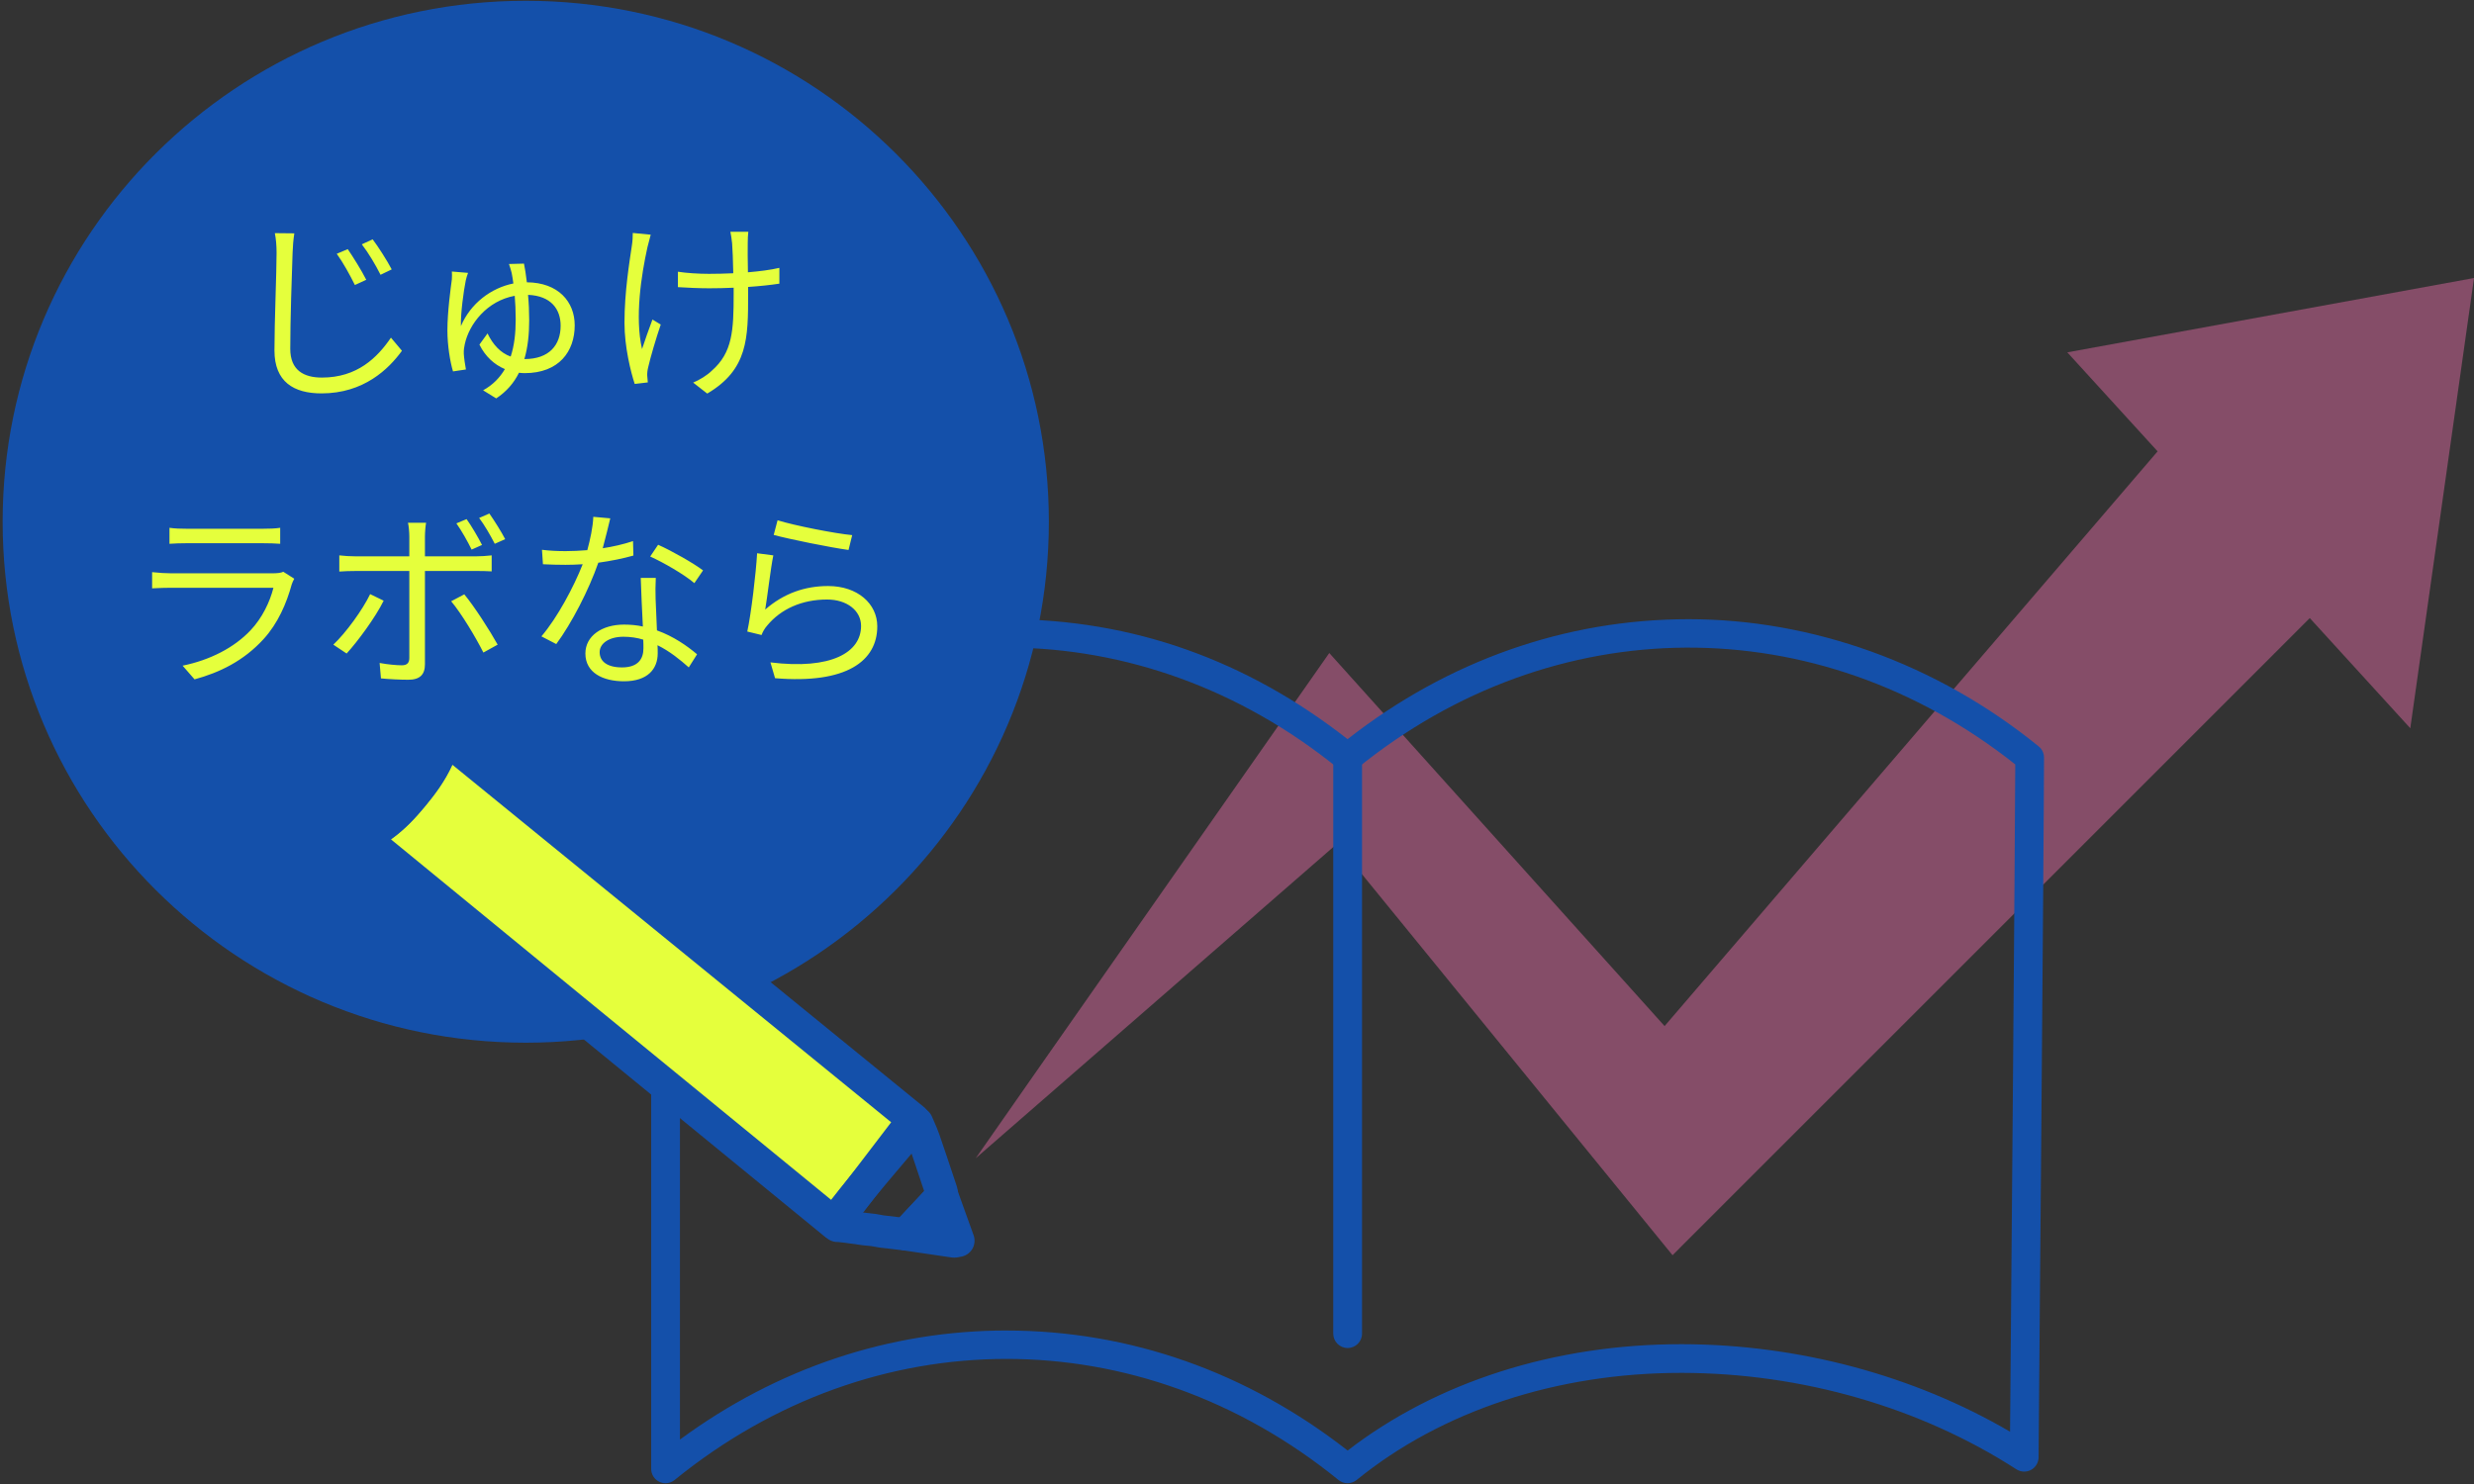
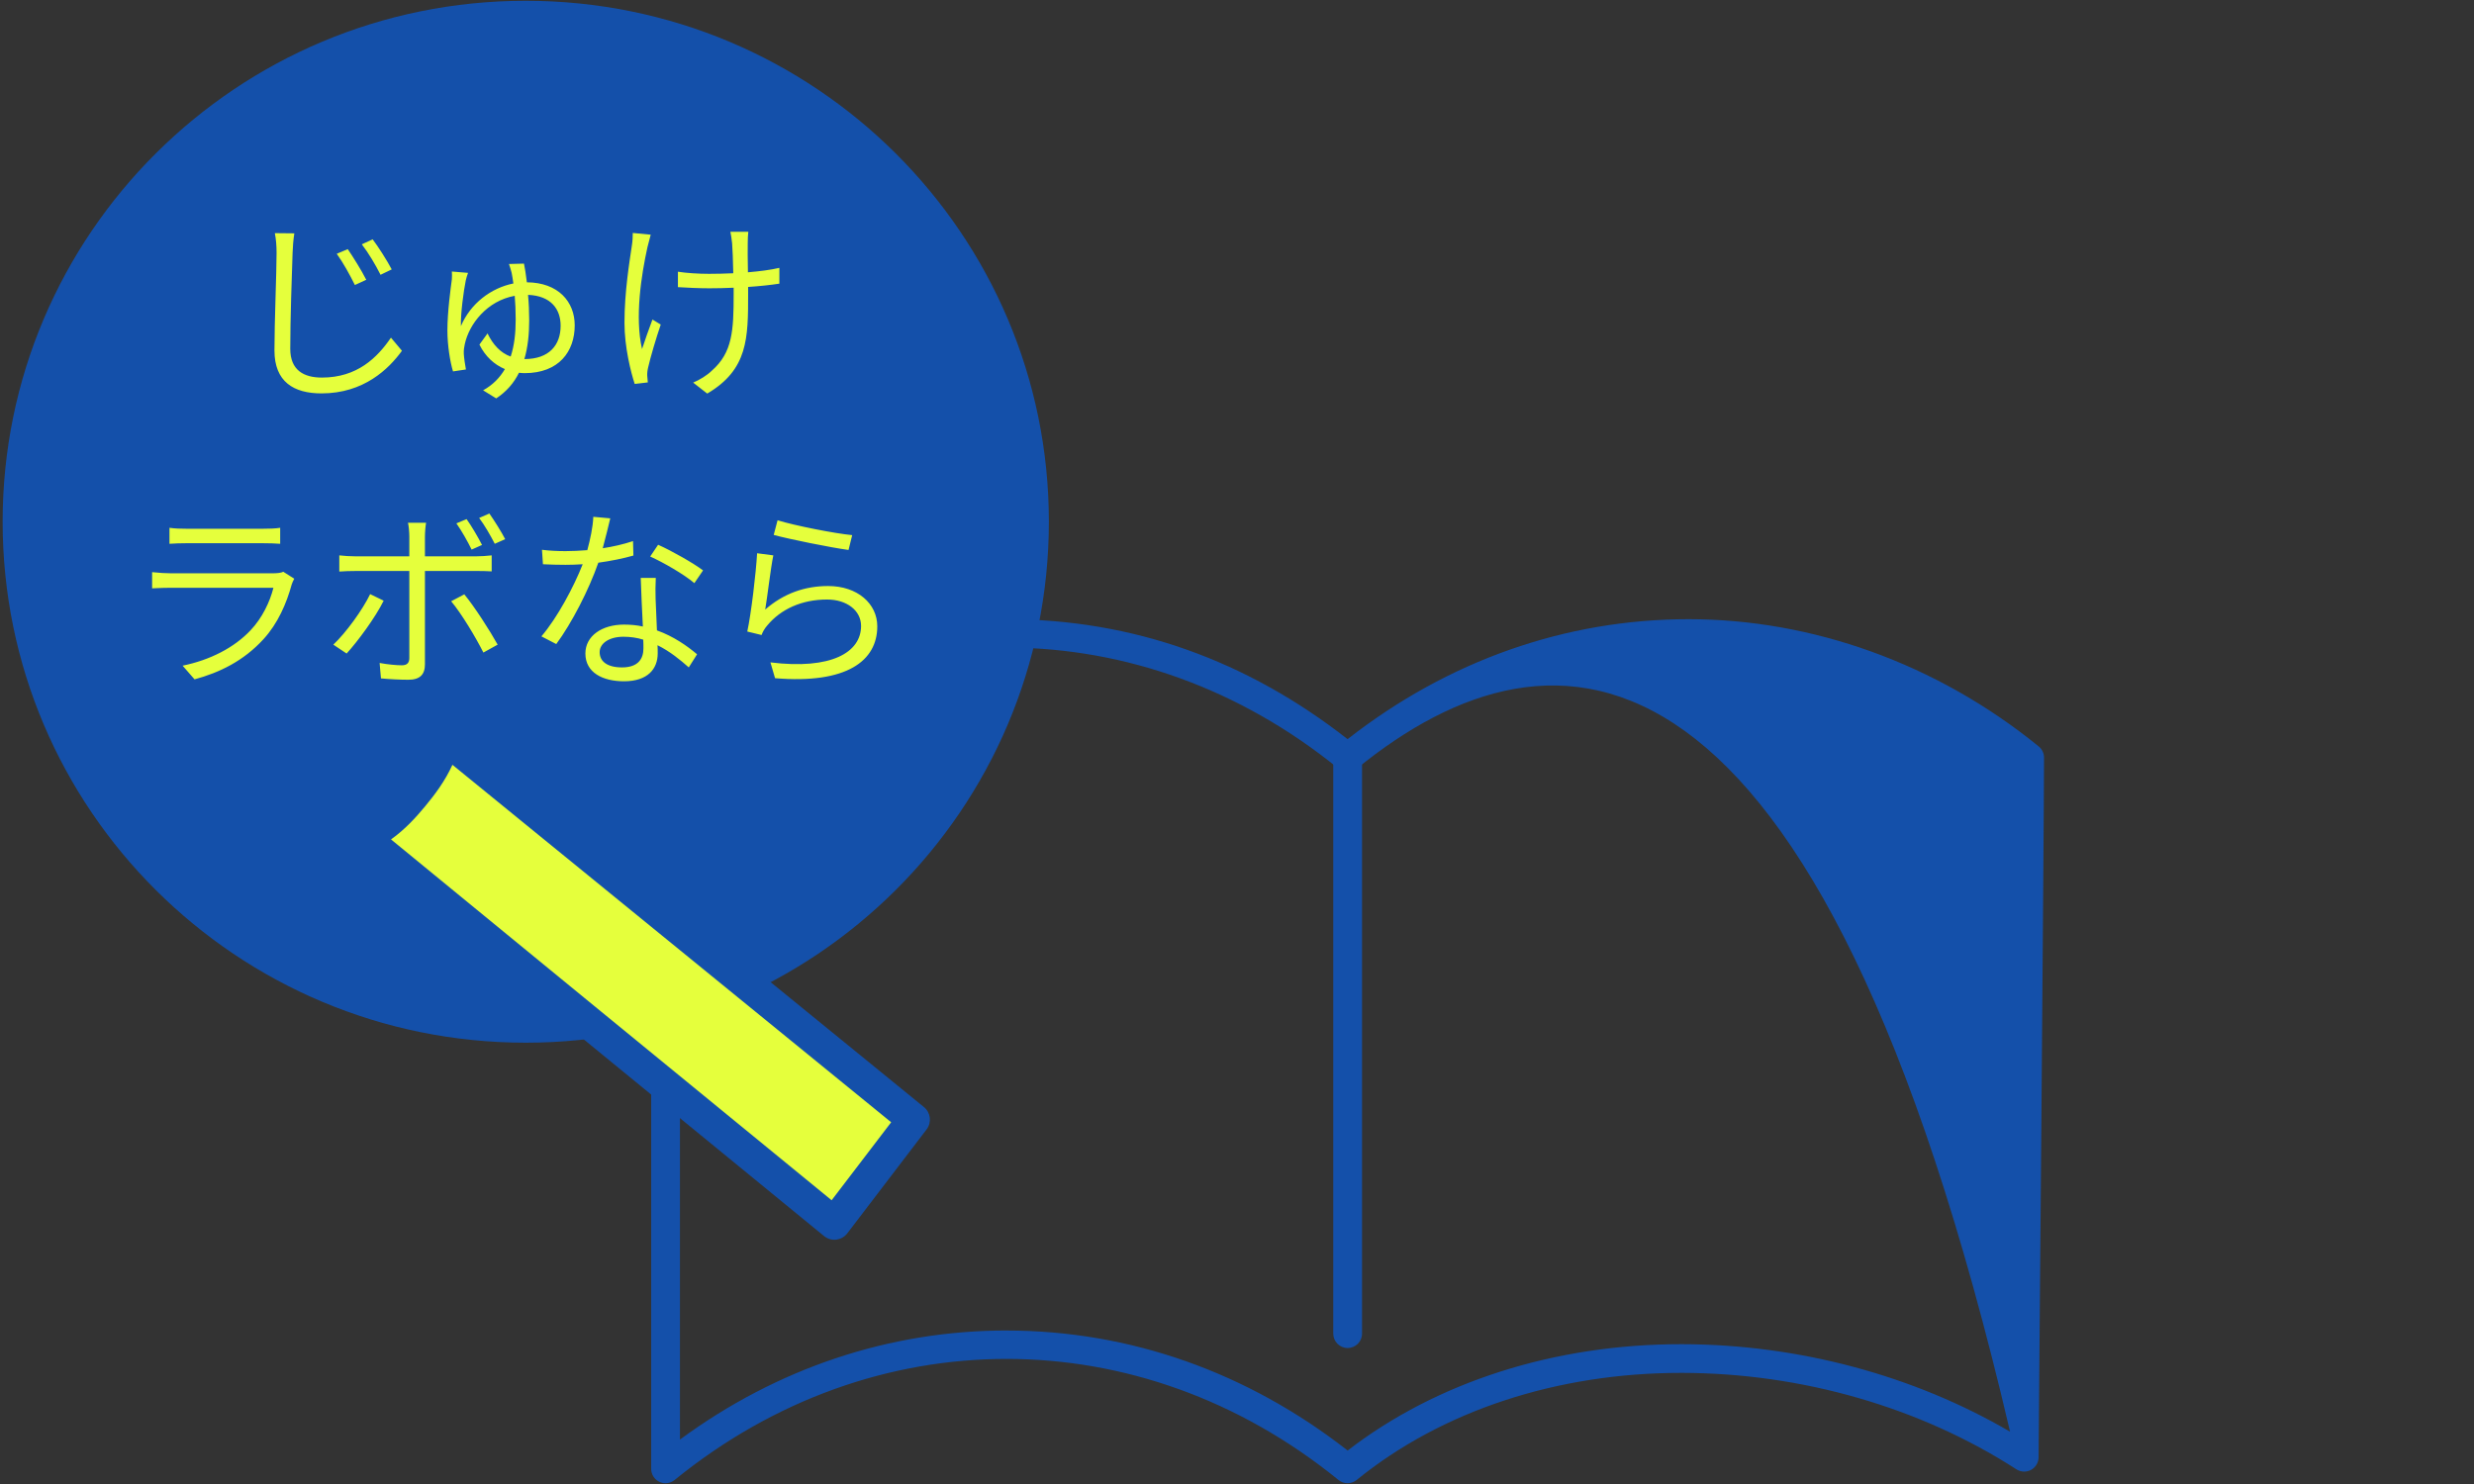
<svg xmlns="http://www.w3.org/2000/svg" width="225" height="135" viewBox="0 0 225 135" fill="none">
  <rect x="0" y="0" width="225" height="135" fill="#333333" stroke="none" />
  <path d="M47.815 94.854C74.09 94.854 95.39 73.636 95.39 47.462C95.39 21.289 74.09 0.071 47.815 0.071C21.54 0.071 0.24 21.289 0.24 47.462C0.24 73.636 21.54 94.854 47.815 94.854Z" fill="#1450AA" />
-   <path opacity="0.4" d="M225.001 25.291L219.206 66.25L210.065 56.227L156.955 109.339L152.111 114.188C150.475 112.173 130.192 87.29 121.605 76.753L88.737 105.366C90.444 102.889 120.164 60.467 120.892 59.404C122.32 60.988 141.705 82.57 151.387 93.342C158.403 85.157 195.09 42.386 196.225 41.06L188.012 32.053L225.001 25.291Z" fill="#FF74B7" />
-   <path d="M60.53 134.929C60.34 134.929 60.149 134.889 59.968 134.802C59.513 134.585 59.222 134.127 59.222 133.622C59.222 127.559 59.222 74.978 59.222 68.912C59.222 68.521 59.399 68.147 59.704 67.899C69.012 60.33 80.024 56.328 91.544 56.328C103.065 56.328 113.428 60.099 122.558 67.241C131.689 60.096 142.39 56.328 153.572 56.328C164.755 56.328 176.101 60.33 185.413 67.903C185.718 68.15 185.895 68.521 185.895 68.915C185.895 74.914 185.406 132.003 185.4 132.577C185.396 133.054 185.132 133.489 184.713 133.717C184.291 133.944 183.782 133.919 183.381 133.663C174.652 128.024 163.855 124.91 152.983 124.891H152.893C141.589 124.891 131.114 128.351 123.382 134.634C122.899 135.026 122.21 135.026 121.729 134.634C103.674 119.95 79.411 119.95 61.354 134.634C61.116 134.828 60.822 134.929 60.527 134.929H60.53ZM91.544 121.039C102.727 121.039 113.428 124.811 122.562 131.956C130.665 125.705 141.389 122.281 152.896 122.281H152.99C163.543 122.299 174.036 125.111 182.806 130.242C182.895 119.766 183.257 77.052 183.28 69.54C165.277 55.246 141.285 55.373 123.388 69.927C122.906 70.318 122.216 70.318 121.735 69.927C103.835 55.37 79.843 55.239 61.839 69.536C61.839 77.149 61.839 118.942 61.839 130.957C70.679 124.457 80.894 121.036 91.544 121.036V121.039Z" fill="#1450AA" />
+   <path d="M60.53 134.929C60.34 134.929 60.149 134.889 59.968 134.802C59.513 134.585 59.222 134.127 59.222 133.622C59.222 127.559 59.222 74.978 59.222 68.912C59.222 68.521 59.399 68.147 59.704 67.899C69.012 60.33 80.024 56.328 91.544 56.328C103.065 56.328 113.428 60.099 122.558 67.241C131.689 60.096 142.39 56.328 153.572 56.328C164.755 56.328 176.101 60.33 185.413 67.903C185.718 68.15 185.895 68.521 185.895 68.915C185.895 74.914 185.406 132.003 185.4 132.577C185.396 133.054 185.132 133.489 184.713 133.717C184.291 133.944 183.782 133.919 183.381 133.663C174.652 128.024 163.855 124.91 152.983 124.891H152.893C141.589 124.891 131.114 128.351 123.382 134.634C122.899 135.026 122.21 135.026 121.729 134.634C103.674 119.95 79.411 119.95 61.354 134.634C61.116 134.828 60.822 134.929 60.527 134.929H60.53ZM91.544 121.039C102.727 121.039 113.428 124.811 122.562 131.956C130.665 125.705 141.389 122.281 152.896 122.281H152.99C163.543 122.299 174.036 125.111 182.806 130.242C165.277 55.246 141.285 55.373 123.388 69.927C122.906 70.318 122.216 70.318 121.735 69.927C103.835 55.37 79.843 55.239 61.839 69.536C61.839 77.149 61.839 118.942 61.839 130.957C70.679 124.457 80.894 121.036 91.544 121.036V121.039Z" fill="#1450AA" />
  <path d="M122.563 122.629C121.839 122.629 121.254 122.045 121.254 121.323V68.915C121.254 68.194 121.839 67.609 122.563 67.609C123.285 67.609 123.871 68.194 123.871 68.915V121.323C123.871 122.045 123.285 122.629 122.563 122.629Z" fill="#1450AA" />
  <path d="M40.295 66.978C40.223 67.427 40.221 67.9 40.066 68.318C39.507 69.845 38.569 71.154 37.538 72.397C36.541 73.6 35.463 74.734 34.115 75.55C33.727 75.786 33.239 75.854 32.797 75.997C32.909 76.136 75.882 111.304 75.882 111.304L83.091 101.855C83.091 101.855 40.39 67.048 40.295 66.978Z" fill="#E5FF3C" />
  <path d="M76.098 112.762C76.479 112.706 76.825 112.503 77.06 112.195L84.269 102.745C84.754 102.11 84.645 101.211 84.026 100.708C55.544 77.49 41.262 65.852 41.181 65.794C40.767 65.484 40.219 65.412 39.74 65.608C39.258 65.803 38.915 66.232 38.835 66.743C38.808 66.909 38.789 67.078 38.77 67.246C38.745 67.466 38.721 67.692 38.678 67.813C38.164 69.222 37.238 70.445 36.399 71.457C35.592 72.433 34.597 73.531 33.351 74.285C33.267 74.335 33.036 74.395 32.847 74.447C32.678 74.492 32.506 74.537 32.341 74.592C31.88 74.744 31.521 75.111 31.383 75.574C31.244 76.036 31.343 76.542 31.645 76.919C31.777 77.082 31.853 77.179 74.945 112.445C75.257 112.699 75.656 112.817 76.056 112.771C76.069 112.77 76.085 112.766 76.099 112.765L76.098 112.762ZM81.047 102.094L75.633 109.187C62.928 98.79 41.809 81.497 35.562 76.361C36.851 75.445 37.851 74.333 38.678 73.334C39.534 72.299 40.475 71.061 41.146 69.574C48.353 75.444 75.238 97.357 81.046 102.091L81.047 102.094Z" fill="#1450AA" />
-   <path d="M82.636 113.754C82.984 113.704 83.31 113.527 83.544 113.256L83.682 113.094C83.754 113.01 83.823 112.925 83.899 112.843C84.706 111.978 85.513 111.117 86.319 110.252L86.754 109.786C87.07 109.45 87.208 108.987 87.132 108.536C87.128 108.509 87.124 108.483 87.12 108.453C87.099 108.314 87.078 108.101 86.999 107.863L86.854 107.432C86.393 106.048 85.918 104.612 85.43 103.205C85.289 102.797 85.125 102.419 84.963 102.051C84.897 101.902 84.83 101.75 84.767 101.597C84.611 101.225 84.311 100.931 83.934 100.788C83.558 100.644 83.137 100.658 82.773 100.83C82.473 100.972 82.254 101.075 78.549 105.505C74.819 109.97 74.675 110.397 74.572 110.705C74.44 111.096 74.48 111.526 74.678 111.888L74.863 112.222C75.139 112.722 75.672 113.008 76.22 112.985L76.795 113.049L78.414 113.274C78.435 113.278 78.452 113.278 78.473 113.283L79.228 113.357L79.892 113.475C79.92 113.482 79.951 113.484 79.982 113.49L82.244 113.755C82.374 113.769 82.506 113.767 82.632 113.748L82.636 113.754ZM84.043 108.355C83.301 109.149 82.558 109.941 81.819 110.735L80.377 110.565L79.706 110.444C79.672 110.439 79.637 110.434 79.602 110.429L78.45 110.298C79.667 108.775 81.571 106.496 82.905 104.943C83.293 106.081 83.675 107.234 84.046 108.351L84.043 108.355Z" fill="#1450AA" />
-   <path d="M33.093 77.363C33.176 77.351 33.258 77.332 33.339 77.306C33.448 77.27 33.559 77.244 33.673 77.213C34.038 77.116 34.491 76.999 34.935 76.731C36.529 75.767 37.714 74.466 38.659 73.324C39.638 72.14 40.727 70.69 41.383 68.896C41.547 68.446 41.594 68.007 41.634 67.657C41.647 67.54 41.657 67.424 41.678 67.309C41.748 66.867 41.613 66.414 41.311 66.084C40.722 65.438 39.678 64.852 38.056 65.738C36.876 66.384 35.811 67.263 34.709 68.506C33.452 69.922 32.182 71.494 31.383 73.397C31.132 73.991 31.035 74.596 30.963 75.117C30.879 75.72 31.034 76.288 31.394 76.714C31.746 77.129 32.258 77.367 32.839 77.38C32.923 77.381 33.011 77.378 33.094 77.366L33.093 77.363ZM37.719 69.63C37.299 70.293 36.827 70.895 36.375 71.438C35.942 71.964 35.45 72.526 34.897 73.046C35.441 72.193 36.121 71.364 36.921 70.46C37.191 70.156 37.455 69.881 37.719 69.63Z" fill="#1450AA" />
-   <path d="M34.567 76.036C34.878 75.99 35.181 75.885 35.464 75.715C37.712 74.372 39.611 72.057 40.539 69.517C40.872 68.607 40.622 67.597 39.907 66.946C39.18 66.283 38.136 66.129 37.246 66.546C34.985 67.615 32.568 70.475 31.855 72.92C31.572 73.893 31.913 74.924 32.722 75.544C33.264 75.961 33.927 76.127 34.57 76.032L34.567 76.036ZM36.475 70.843C36.28 71.105 36.07 71.358 35.852 71.597C36.047 71.338 36.257 71.085 36.475 70.843Z" fill="#1450AA" />
-   <path d="M87.083 114.381C87.162 114.369 87.231 114.356 87.287 114.344C87.31 114.341 87.336 114.33 87.36 114.33L87.366 114.329C87.803 114.265 88.192 114.008 88.42 113.63C88.648 113.25 88.695 112.787 88.546 112.369L87.074 108.278C86.901 107.793 86.487 107.435 85.981 107.331C85.475 107.226 84.951 107.394 84.601 107.77L84.165 108.236C83.355 109.101 82.549 109.966 81.739 110.831C81.628 110.948 81.525 111.071 81.421 111.195L81.305 111.33C80.953 111.74 80.853 112.305 81.042 112.807C81.232 113.312 81.677 113.673 82.21 113.753L83.065 113.88C84.216 114.052 85.368 114.224 86.522 114.389C86.744 114.421 86.938 114.405 87.087 114.383L87.083 114.381Z" fill="#1450AA" />
  <path d="M31.626 22.665C32.064 23.297 32.889 24.612 33.31 25.454L32.275 25.928C31.819 24.998 31.205 23.893 30.626 23.086L31.626 22.665ZM33.889 21.771C34.362 22.384 35.204 23.7 35.625 24.507L34.608 24.998C34.152 24.086 33.503 22.998 32.906 22.227L33.889 21.771ZM26.767 21.227C26.679 21.806 26.626 22.42 26.609 22.998C26.538 24.963 26.398 29.121 26.398 31.735C26.398 33.664 27.609 34.348 29.275 34.348C32.485 34.348 34.31 32.541 35.555 30.717L36.555 31.91C35.345 33.576 33.082 35.787 29.24 35.787C26.714 35.787 24.96 34.734 24.96 31.875C24.96 29.279 25.153 24.823 25.153 22.998C25.153 22.349 25.1 21.718 24.995 21.209L26.767 21.227ZM47.654 23.981C47.742 24.384 47.83 24.981 47.917 25.682C50.777 25.7 52.268 27.454 52.268 29.594C52.268 31.962 50.847 33.945 47.707 33.945C47.532 33.945 47.374 33.927 47.198 33.91C46.742 34.839 46.058 35.629 45.128 36.243L43.935 35.506C44.83 35.015 45.462 34.348 45.918 33.576C44.953 33.173 44.128 32.419 43.602 31.349L44.339 30.331C44.83 31.349 45.514 32.103 46.444 32.436C46.777 31.436 46.9 30.296 46.9 29.068C46.9 28.244 46.865 27.524 46.812 26.91C44.304 27.366 42.672 29.454 42.269 31.313C42.216 31.559 42.164 31.857 42.181 32.191C42.199 32.524 42.304 33.261 42.374 33.611L41.199 33.787C40.936 32.91 40.69 31.436 40.69 30.05C40.69 28.366 40.988 26.209 41.094 25.419C41.111 25.156 41.111 24.893 41.094 24.7L42.567 24.823C42.479 25.033 42.409 25.314 42.357 25.525C42.164 26.472 41.883 28.542 41.918 29.665C42.795 27.595 44.672 26.191 46.69 25.788C46.637 25.402 46.584 25.086 46.532 24.823C46.461 24.542 46.374 24.244 46.286 24.016L47.654 23.981ZM48.128 29.138C48.128 30.419 48.005 31.594 47.689 32.664H47.707C49.952 32.664 50.987 31.384 50.987 29.629C50.987 28.156 50.145 26.91 48.023 26.823C48.093 27.559 48.128 28.349 48.128 29.138ZM68.056 21.086C68.021 21.385 68.004 21.735 68.004 22.121C67.986 22.507 68.004 23.683 68.021 24.77C69.056 24.683 70.056 24.56 70.881 24.367V25.805C70.074 25.928 69.091 26.033 68.039 26.104C68.039 26.349 68.039 26.559 68.039 26.717C68.039 30.752 68.039 33.611 64.32 35.804L63.039 34.804C63.601 34.576 64.32 34.138 64.741 33.717C66.618 32.068 66.723 30.085 66.723 26.717C66.723 26.559 66.723 26.384 66.723 26.174C65.969 26.209 65.215 26.226 64.495 26.226C63.653 26.226 62.408 26.174 61.654 26.121V24.718C62.408 24.84 63.531 24.911 64.478 24.911C65.197 24.911 65.951 24.893 66.688 24.858C66.671 23.753 66.618 22.578 66.583 22.139C66.548 21.735 66.478 21.367 66.425 21.086H68.056ZM59.18 21.35C59.092 21.683 58.97 22.157 58.882 22.49C58.321 25.033 57.724 28.875 58.391 31.752C58.636 31.015 59.005 29.945 59.338 29.068L60.092 29.524C59.671 30.752 59.145 32.541 58.952 33.401C58.882 33.664 58.847 33.997 58.864 34.19C58.882 34.366 58.899 34.611 58.917 34.787L57.724 34.927C57.373 33.857 56.794 31.577 56.794 29.366C56.794 26.524 57.251 23.823 57.461 22.367C57.531 21.963 57.549 21.507 57.549 21.192L59.18 21.35ZM15.413 48.014C15.869 48.084 16.43 48.101 16.992 48.101H23.886C24.447 48.101 25.061 48.084 25.482 48.014V49.469C25.061 49.434 24.465 49.417 23.868 49.417H16.992C16.448 49.417 15.886 49.434 15.413 49.469V48.014ZM26.762 52.645C26.675 52.803 26.57 53.031 26.534 53.153C26.061 54.89 25.271 56.714 23.973 58.135C22.131 60.153 19.939 61.188 17.693 61.801L16.606 60.556C19.097 60.047 21.289 58.925 22.78 57.346C23.851 56.223 24.552 54.732 24.868 53.469H15.553C15.132 53.469 14.466 53.487 13.834 53.522V52.048C14.483 52.118 15.079 52.153 15.553 52.153H24.798C25.201 52.153 25.57 52.118 25.763 52.013L26.762 52.645ZM42.225 54.066C43.155 55.188 44.558 57.381 45.26 58.644L43.962 59.363C43.278 57.995 41.962 55.802 41.032 54.697L42.225 54.066ZM34.892 54.644C34.156 56.153 32.507 58.381 31.524 59.451L30.314 58.644C31.472 57.556 32.98 55.469 33.664 54.048L34.892 54.644ZM42.435 47.224C42.874 47.838 43.471 48.855 43.839 49.575L42.892 49.996C42.541 49.276 41.979 48.277 41.506 47.61L42.435 47.224ZM44.505 46.715C44.962 47.364 45.611 48.399 45.944 49.048L44.997 49.469C44.611 48.715 44.067 47.768 43.576 47.119L44.505 46.715ZM38.752 47.557C38.699 47.803 38.647 48.434 38.647 48.82V50.61H43.278C43.699 50.61 44.278 50.575 44.716 50.522V51.978C44.242 51.943 43.716 51.943 43.295 51.943H38.647V60.433C38.647 61.363 38.19 61.837 37.138 61.837C36.401 61.837 35.349 61.784 34.647 61.714L34.524 60.31C35.278 60.451 36.085 60.521 36.541 60.521C37.015 60.521 37.226 60.31 37.226 59.854V51.943H32.349C31.823 51.943 31.331 51.96 30.858 51.995V50.522C31.349 50.575 31.788 50.61 32.349 50.61H37.226V48.803C37.226 48.417 37.173 47.821 37.103 47.557H38.752ZM55.501 47.154C55.343 47.785 55.098 48.855 54.817 49.873C55.729 49.733 56.676 49.522 57.571 49.224L57.606 50.539C56.676 50.803 55.571 51.031 54.414 51.189C53.554 53.662 51.993 56.697 50.589 58.591L49.239 57.89C50.695 56.188 52.186 53.381 52.993 51.329C52.466 51.364 51.94 51.382 51.431 51.382C50.782 51.382 50.046 51.364 49.379 51.329L49.291 50.013C49.94 50.101 50.695 50.136 51.431 50.136C52.063 50.136 52.73 50.101 53.414 50.048C53.677 49.066 53.922 47.961 53.958 47.014L55.501 47.154ZM54.536 59.328C54.536 60.153 55.203 60.714 56.571 60.714C58.027 60.714 58.518 59.942 58.518 58.977C58.518 58.749 58.518 58.486 58.501 58.188C57.94 58.013 57.326 57.925 56.694 57.925C55.413 57.925 54.536 58.521 54.536 59.328ZM59.641 52.574C59.606 53.294 59.606 53.837 59.624 54.469C59.641 55.118 59.711 56.258 59.746 57.346C61.255 57.89 62.483 58.749 63.395 59.521L62.641 60.714C61.886 60.047 60.939 59.258 59.799 58.697C59.816 58.977 59.816 59.223 59.816 59.433C59.816 60.837 58.922 61.977 56.747 61.977C54.817 61.977 53.238 61.188 53.238 59.451C53.238 57.837 54.764 56.82 56.747 56.82C57.343 56.82 57.922 56.872 58.466 56.995C58.396 55.557 58.308 53.82 58.273 52.574H59.641ZM63.15 53.048C62.202 52.241 60.308 51.154 59.132 50.627L59.852 49.557C61.115 50.118 63.114 51.259 63.939 51.89L63.15 53.048ZM70.716 47.329C72.224 47.803 75.961 48.54 77.504 48.68L77.171 50.031C75.505 49.803 71.698 49.031 70.365 48.663L70.716 47.329ZM70.33 50.522C70.084 51.715 69.786 54.329 69.593 55.451C71.277 53.978 73.207 53.311 75.312 53.311C77.996 53.311 79.785 54.925 79.785 56.977C79.785 60.117 77.013 62.24 70.488 61.696L70.067 60.258C75.61 60.942 78.311 59.346 78.311 56.942C78.311 55.539 77.013 54.539 75.224 54.539C72.909 54.539 71.014 55.416 69.786 56.89C69.523 57.188 69.365 57.486 69.26 57.767L67.962 57.451C68.312 55.855 68.751 52.171 68.856 50.329L70.33 50.522Z" fill="#E5FF3C" />
</svg>